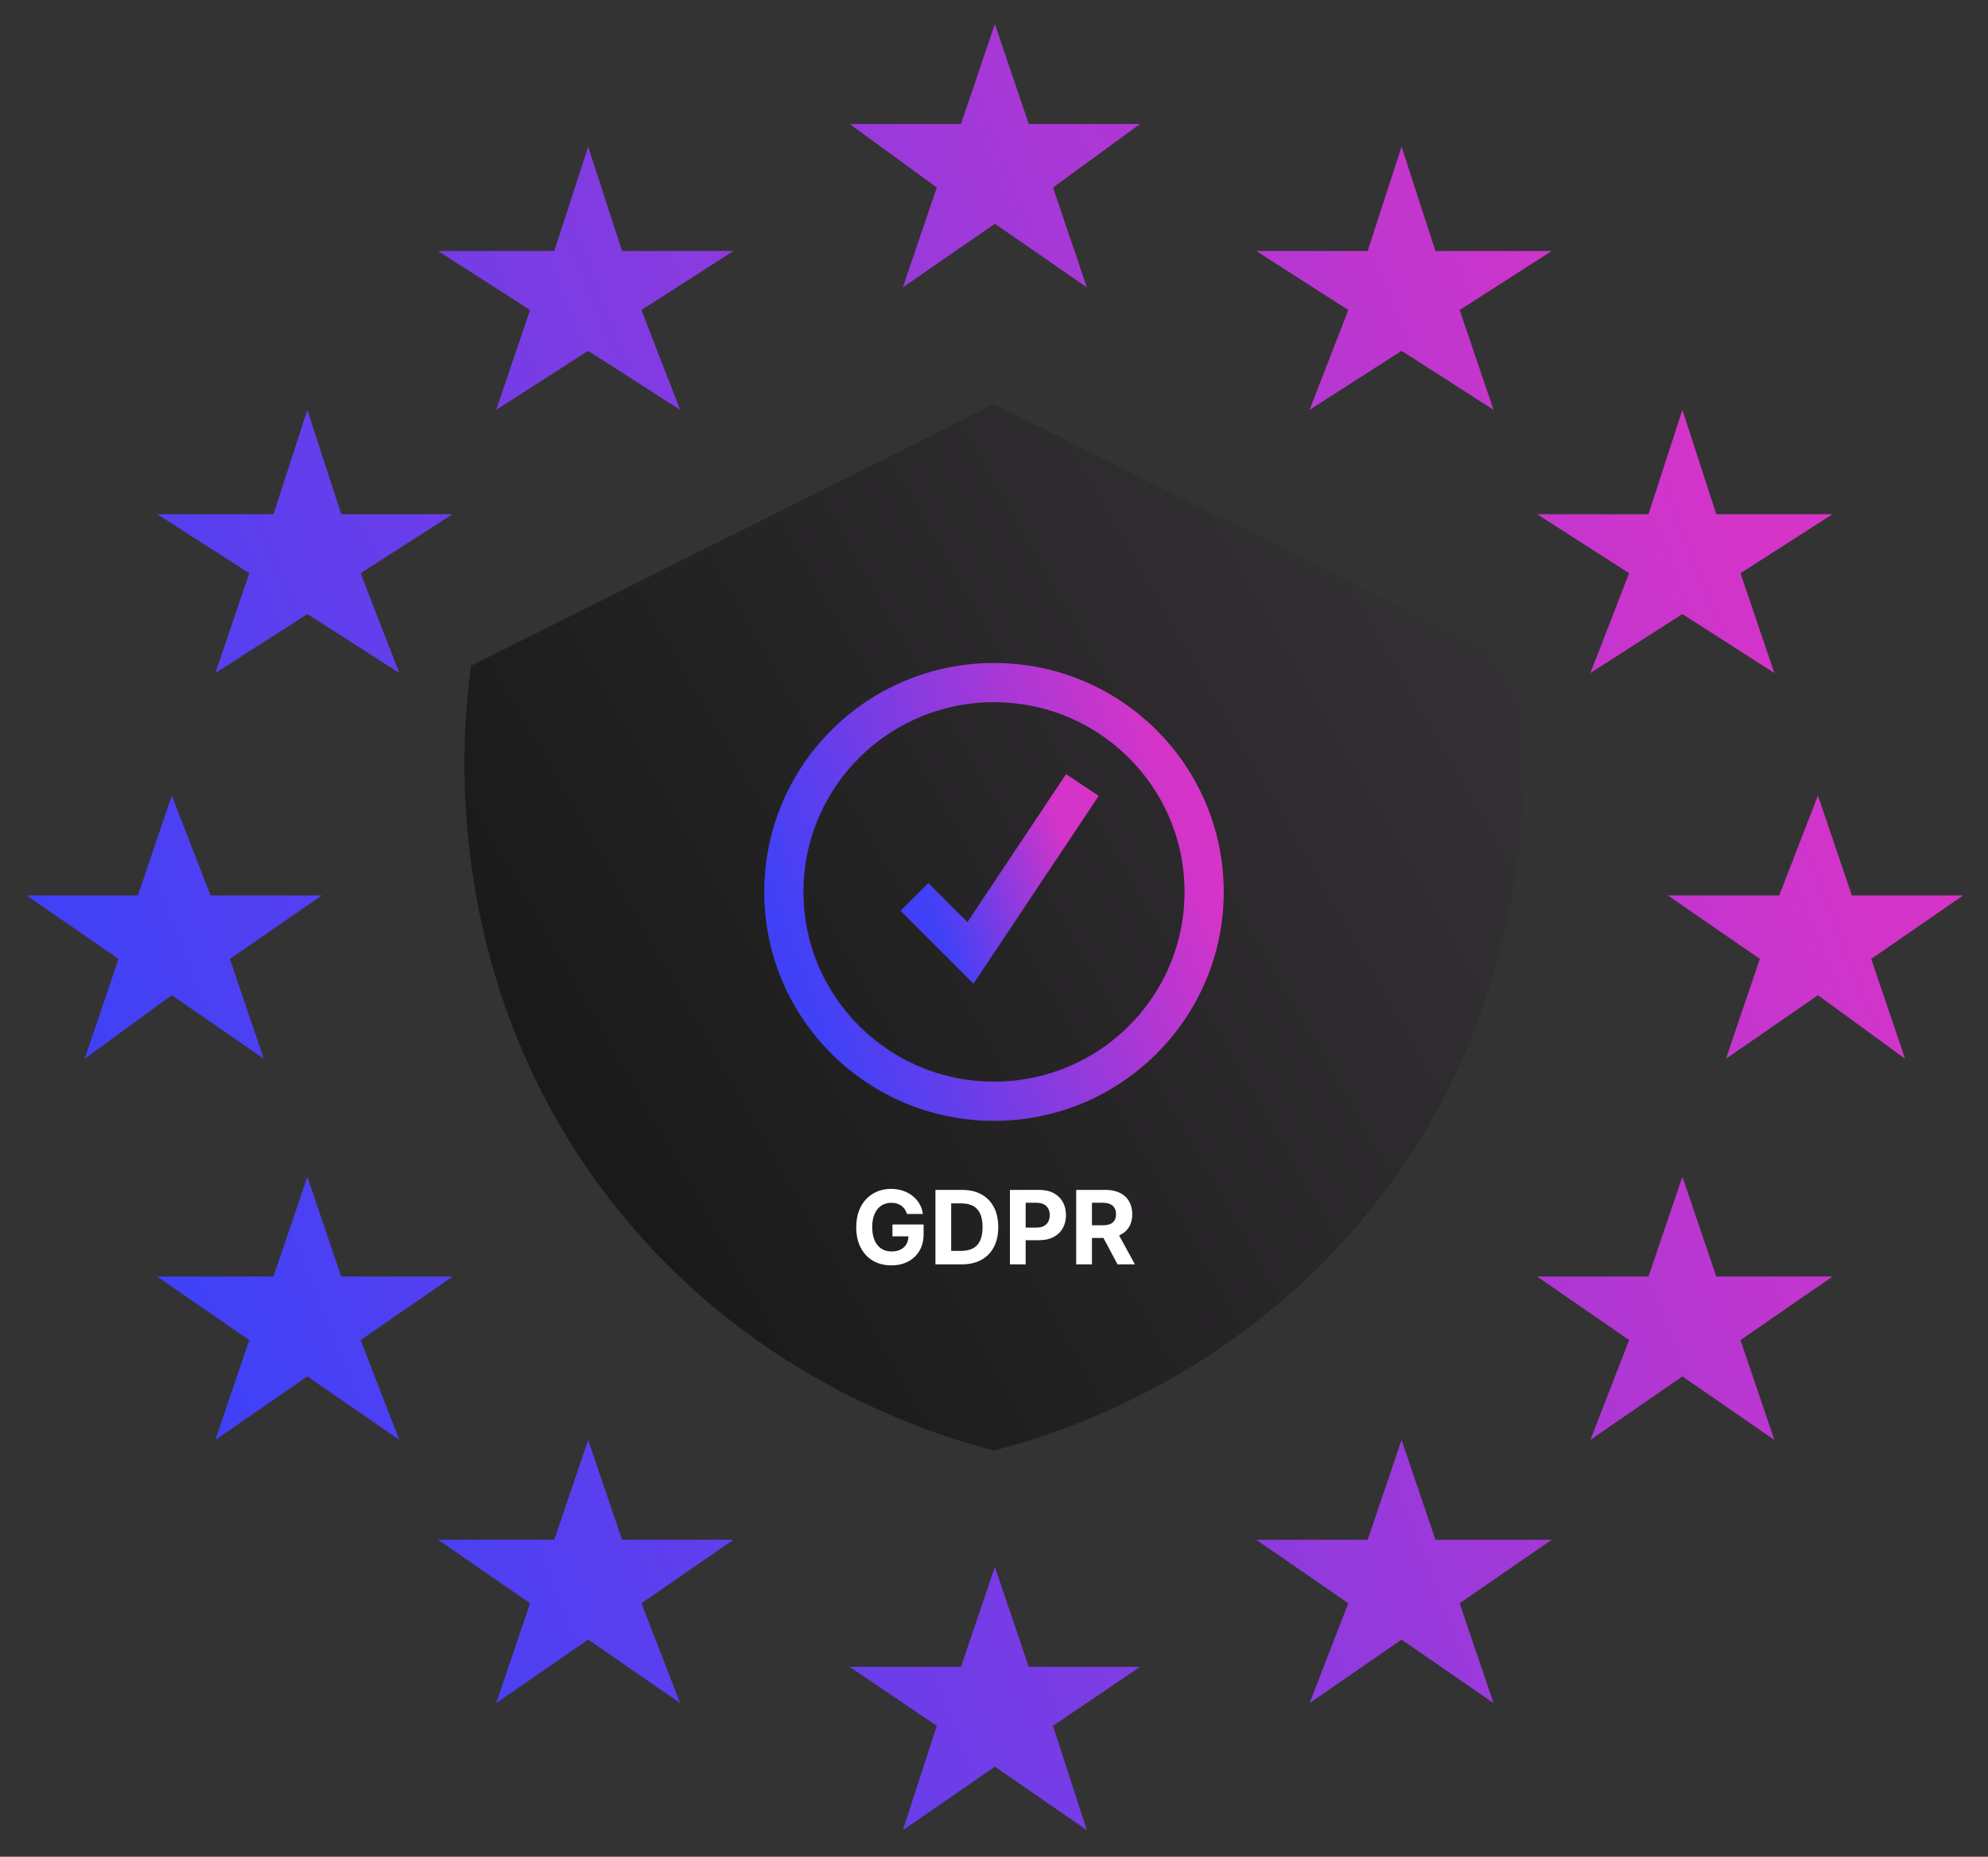
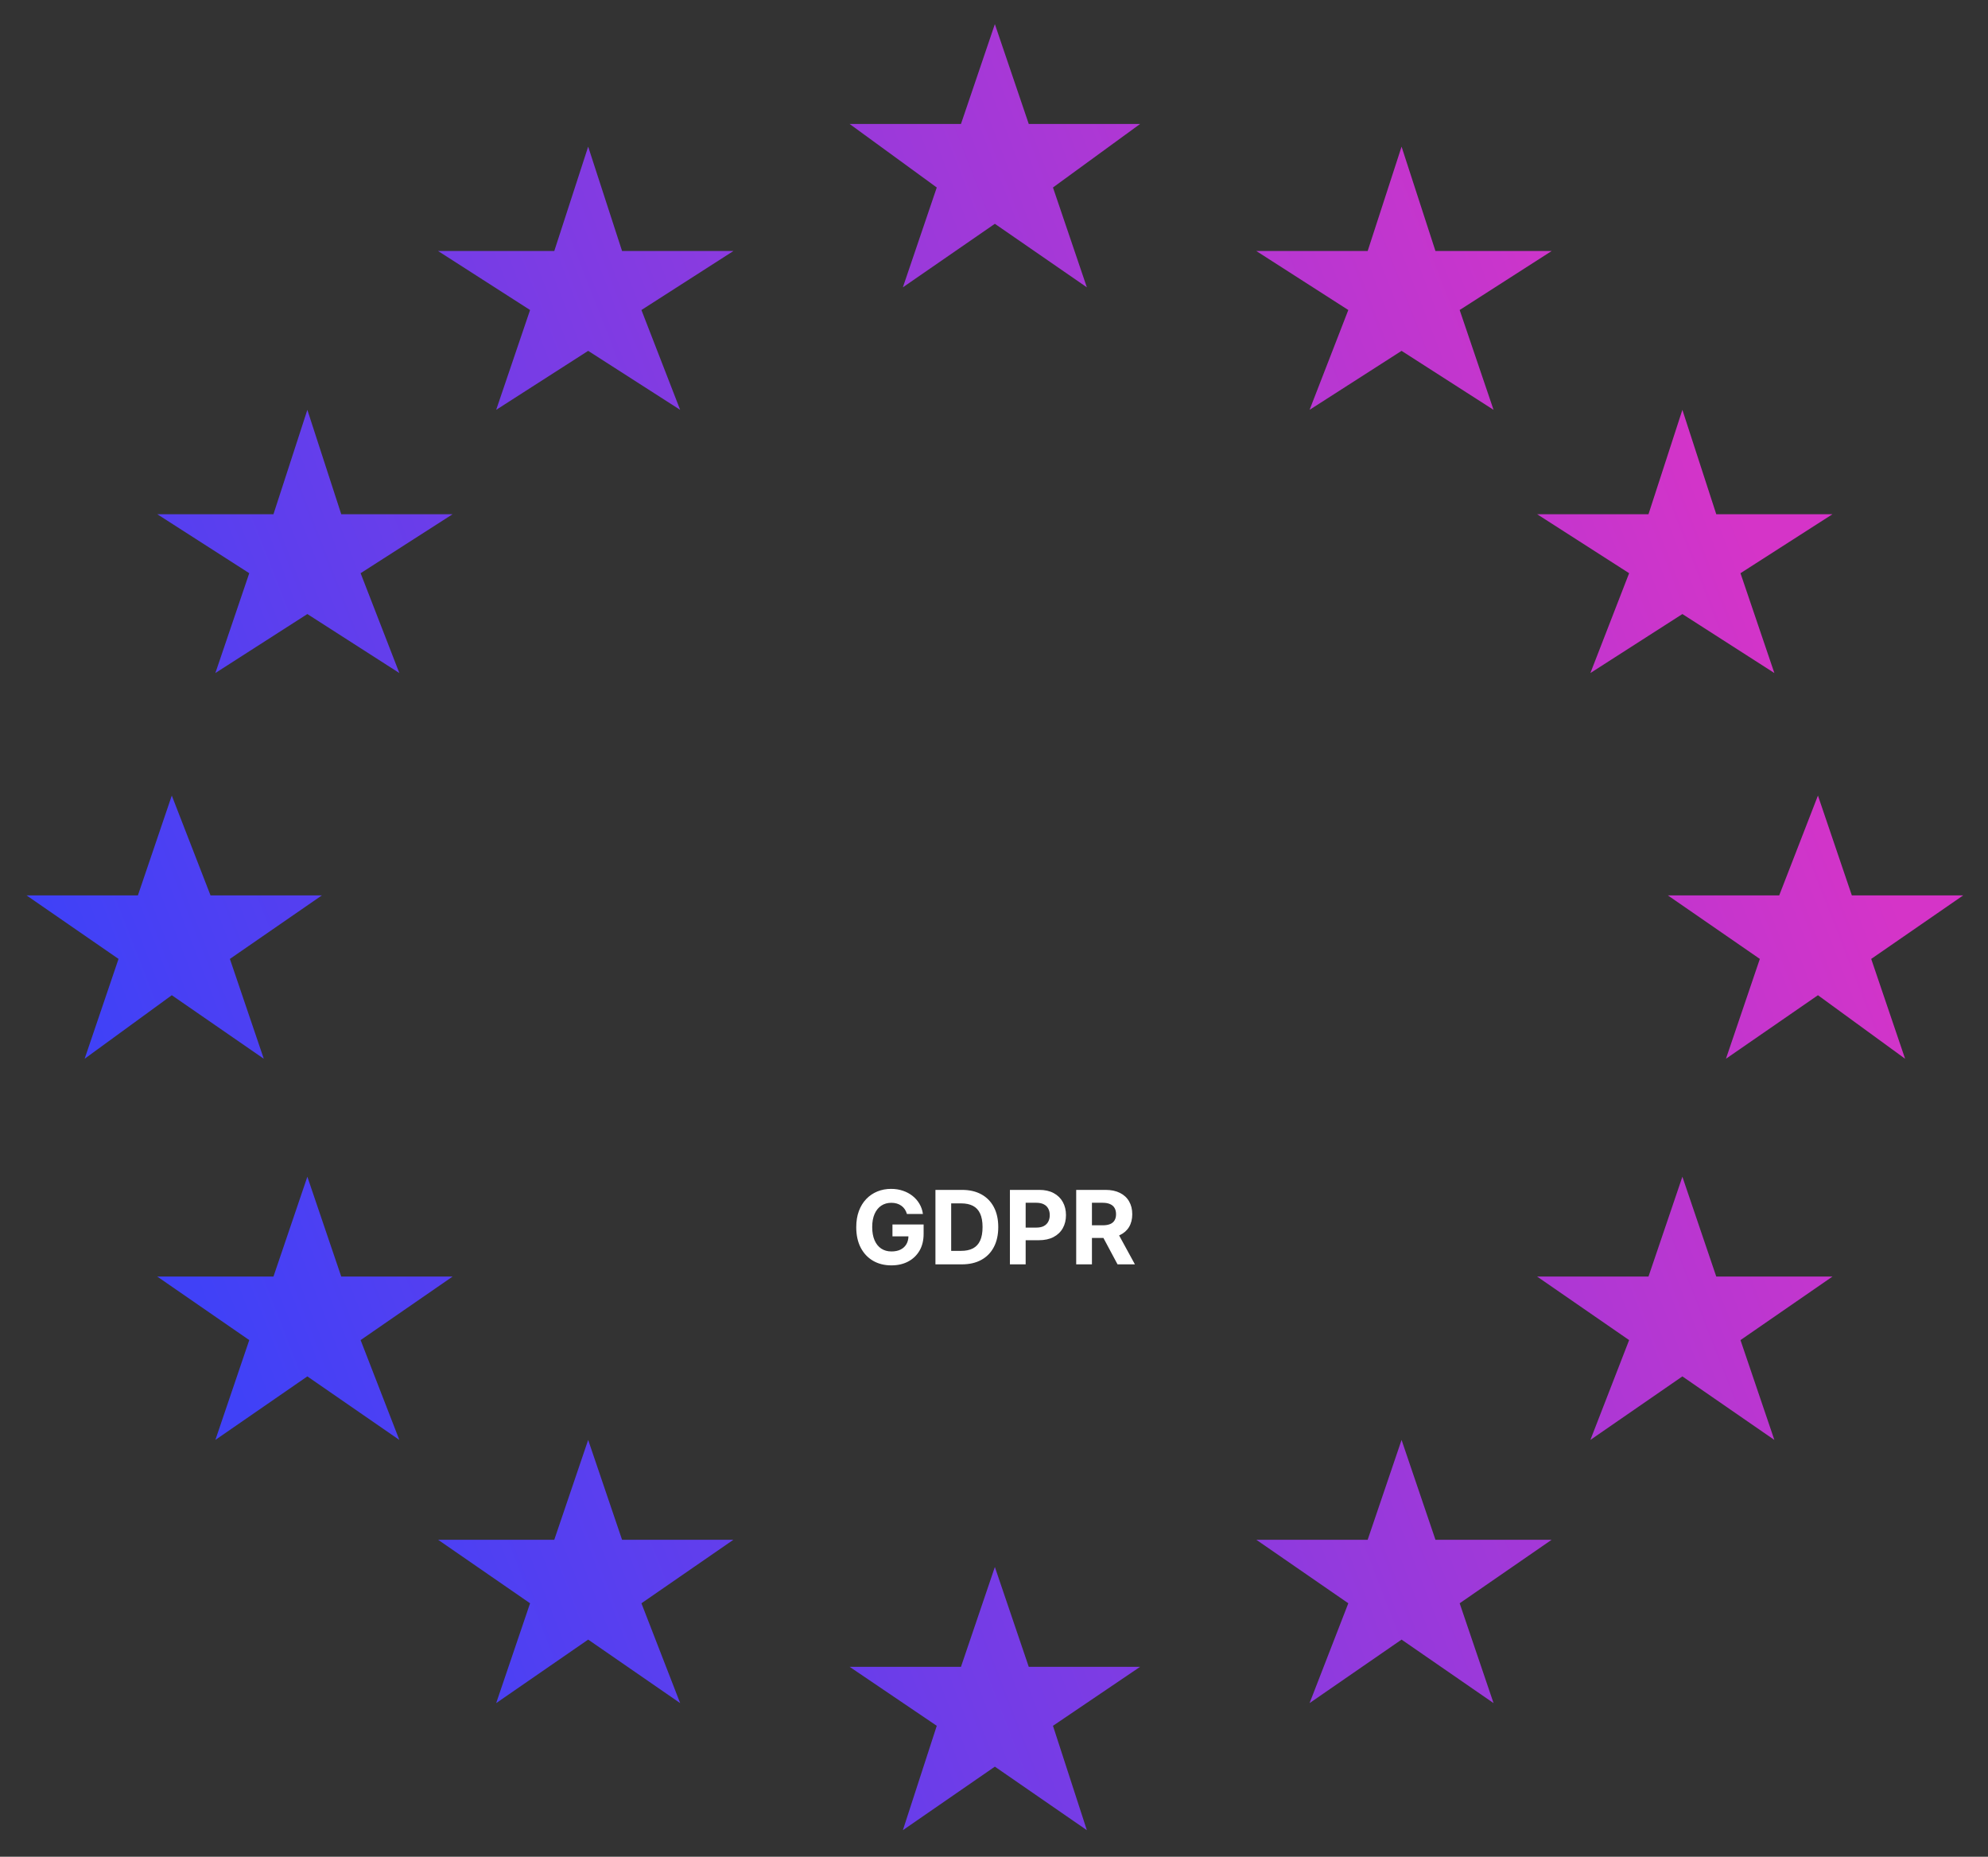
<svg xmlns="http://www.w3.org/2000/svg" width="1648" height="1539" viewBox="0 0 1648 1539" fill="none">
  <rect x="0" y="0" width="1648" height="1539" fill="#333333" stroke="none" />
-   <path fill-rule="evenodd" clip-rule="evenodd" d="M498.932 985.442C615.847 1142.7 775.988 1190.04 824.153 1202.26C872.319 1189.91 1032.46 1142.7 1149.37 985.442C1288.66 797.994 1263.68 592.981 1257.78 551.814L824.153 335C775.923 359.115 727.708 383.215 679.503 407.31C583.15 455.471 486.838 503.612 390.525 551.814C384.625 592.981 359.65 797.994 498.932 985.442Z" fill="url(#paint0_linear_3193_7131)" />
  <path d="M824.717 20L852.812 102.749H945.125L872.88 155.407L900.975 238.156L824.717 185.497L748.459 238.156L776.554 155.407L704.31 102.749H796.622L824.717 20ZM824.717 1298.84L852.812 1381.59H945.125L872.88 1430.49L900.975 1517L824.717 1464.34L748.459 1517L776.554 1430.49L704.31 1381.59H796.622L824.717 1298.84ZM1161.86 1193.53L1189.95 1276.28H1286.28L1210.02 1328.93L1238.12 1411.68L1161.86 1359.03L1085.6 1411.68L1117.71 1328.93L1041.45 1276.28H1133.76L1161.86 1193.53ZM1394.65 975.372L1422.74 1058.12H1519.07L1442.81 1110.78L1470.9 1193.53L1394.65 1140.87L1318.39 1193.53L1350.5 1110.78L1274.24 1058.12H1366.55L1394.65 975.372ZM1507.03 659.422L1535.12 742.171H1627.43L1551.18 794.829L1579.27 877.578L1507.03 824.92L1430.77 877.578L1458.86 794.829L1382.61 742.171H1474.92L1507.03 659.422ZM1394.65 339.711L1422.74 426.221H1519.07L1442.81 475.118L1470.9 557.867L1394.65 508.97L1318.39 557.867L1350.5 475.118L1274.24 426.221H1366.55L1394.65 339.711ZM1161.86 121.555L1189.95 208.065H1286.28L1210.02 256.962L1238.12 339.711L1161.86 290.814L1085.6 339.711L1117.71 256.962L1041.45 208.065H1133.76L1161.86 121.555ZM487.576 1193.53L459.481 1276.28H363.155L439.413 1328.93L411.318 1411.68L487.576 1359.03L563.834 1411.68L531.726 1328.93L607.984 1276.28H515.671L487.576 1193.53ZM254.788 975.372L226.693 1058.12H130.367L206.625 1110.78L178.53 1193.53L254.788 1140.87L331.046 1193.53L298.937 1110.78L375.196 1058.12H282.883L254.788 975.372ZM142.408 659.422L114.312 742.171H22L98.258 794.829L70.163 877.578L142.408 824.92L218.666 877.578L190.571 794.829L266.829 742.171H174.516L142.408 659.422ZM254.788 339.711L226.693 426.221H130.367L206.625 475.118L178.53 557.867L254.788 508.97L331.046 557.867L298.937 475.118L375.196 426.221H282.883L254.788 339.711ZM487.576 121.555L459.481 208.065H363.155L439.413 256.962L411.318 339.711L487.576 290.814L563.834 339.711L531.726 256.962L607.984 208.065H515.671L487.576 121.555Z" fill="url(#paint1_linear_3193_7131)" />
-   <path d="M758.07 743.46L804.472 789.861L897.275 650.656" stroke="url(#paint2_linear_3193_7131)" stroke-width="32.497" stroke-miterlimit="10" />
-   <path d="M649.791 739.297C649.791 643.519 727.712 565.791 823.995 565.791C920.278 565.791 998.199 643.519 998.199 739.297C998.199 835.075 920.278 912.802 823.995 912.802C727.712 912.802 649.791 835.075 649.791 739.297Z" stroke="url(#paint3_linear_3193_7131)" stroke-width="32.497" stroke-miterlimit="10" />
  <path d="M751.819 1006.23C751.397 1004.76 750.804 1003.47 750.041 1002.34C749.277 1001.2 748.343 1000.23 747.238 999.45C746.153 998.646 744.908 998.033 743.501 997.611C742.115 997.19 740.578 996.979 738.89 996.979C735.736 996.979 732.963 997.762 730.573 999.329C728.202 1000.9 726.353 1003.18 725.027 1006.17C723.701 1009.14 723.038 1012.78 723.038 1017.08C723.038 1021.38 723.691 1025.04 724.997 1028.05C726.303 1031.06 728.152 1033.36 730.542 1034.95C732.933 1036.52 735.756 1037.3 739.011 1037.3C741.964 1037.3 744.486 1036.78 746.575 1035.73C748.685 1034.67 750.292 1033.17 751.397 1031.24C752.522 1029.32 753.085 1027.03 753.085 1024.4L755.737 1024.79H739.825V1014.97H765.652V1022.75C765.652 1028.17 764.506 1032.83 762.216 1036.73C759.926 1040.61 756.771 1043.6 752.753 1045.71C748.735 1047.8 744.134 1048.84 738.951 1048.84C733.164 1048.84 728.081 1047.57 723.701 1045.02C719.322 1042.44 715.906 1038.8 713.455 1034.08C711.024 1029.34 709.808 1023.71 709.808 1017.2C709.808 1012.2 710.532 1007.74 711.978 1003.82C713.445 999.882 715.494 996.547 718.126 993.814C720.758 991.082 723.822 989.002 727.318 987.576C730.814 986.15 734.601 985.436 738.679 985.436C742.175 985.436 745.43 985.949 748.444 986.973C751.457 987.978 754.129 989.404 756.46 991.253C758.811 993.101 760.729 995.301 762.216 997.853C763.703 1000.38 764.657 1003.18 765.079 1006.23H751.819ZM797.333 1048H775.454V986.28H797.514C803.722 986.28 809.066 987.516 813.546 989.987C818.027 992.438 821.472 995.964 823.883 1000.56C826.314 1005.17 827.53 1010.67 827.53 1017.08C827.53 1023.51 826.314 1029.03 823.883 1033.65C821.472 1038.28 818.007 1041.82 813.486 1044.29C808.986 1046.76 803.601 1048 797.333 1048ZM788.503 1036.82H796.79C800.648 1036.82 803.893 1036.14 806.525 1034.77C809.177 1033.38 811.166 1031.24 812.492 1028.35C813.838 1025.44 814.511 1021.68 814.511 1017.08C814.511 1012.52 813.838 1008.79 812.492 1005.9C811.166 1003.01 809.187 1000.88 806.555 999.51C803.923 998.144 800.678 997.461 796.82 997.461H788.503V1036.82ZM837.196 1048V986.28H861.547C866.228 986.28 870.216 987.174 873.511 988.962C876.806 990.73 879.317 993.191 881.045 996.346C882.793 999.48 883.667 1003.1 883.667 1007.19C883.667 1011.29 882.783 1014.91 881.015 1018.04C879.247 1021.18 876.685 1023.62 873.33 1025.37C869.995 1027.12 865.957 1027.99 861.215 1027.99H845.695V1017.53H859.105C861.617 1017.53 863.686 1017.1 865.314 1016.24C866.961 1015.35 868.187 1014.14 868.99 1012.59C869.814 1011.02 870.226 1009.22 870.226 1007.19C870.226 1005.15 869.814 1003.36 868.99 1001.83C868.187 1000.28 866.961 999.088 865.314 998.244C863.666 997.38 861.577 996.948 859.045 996.948H850.245V1048H837.196ZM892.143 1048V986.28H916.493C921.154 986.28 925.132 987.114 928.427 988.781C931.742 990.429 934.264 992.77 935.992 995.803C937.74 998.817 938.614 1002.36 938.614 1006.44C938.614 1010.54 937.73 1014.07 935.962 1017.02C934.193 1019.95 931.632 1022.2 928.277 1023.77C924.942 1025.34 920.903 1026.12 916.162 1026.12H899.858V1015.63H914.052C916.543 1015.63 918.613 1015.29 920.26 1014.61C921.908 1013.93 923.133 1012.9 923.937 1011.53C924.761 1010.17 925.173 1008.47 925.173 1006.44C925.173 1004.39 924.761 1002.66 923.937 1001.26C923.133 999.852 921.898 998.787 920.23 998.064C918.583 997.32 916.503 996.948 913.992 996.948H905.192V1048H892.143ZM925.474 1019.91L940.814 1048H926.408L911.4 1019.91H925.474Z" fill="white" />
  <defs>
    <linearGradient id="paint0_linear_3193_7131" x1="385" y1="1202.26" x2="1420.27" y2="608.818" gradientUnits="userSpaceOnUse">
      <stop stop-color="#141414" />
      <stop offset="1" stop-color="#383538" />
    </linearGradient>
    <linearGradient id="paint1_linear_3193_7131" x1="254.494" y1="1303.66" x2="1586.74" y2="784.858" gradientUnits="userSpaceOnUse">
      <stop stop-color="#4041F7" />
      <stop offset="1" stop-color="#D534C8" />
    </linearGradient>
    <linearGradient id="paint2_linear_3193_7131" x1="778.23" y1="770.023" x2="895.767" y2="727.343" gradientUnits="userSpaceOnUse">
      <stop stop-color="#4041F7" />
      <stop offset="1" stop-color="#D534C8" />
    </linearGradient>
    <linearGradient id="paint3_linear_3193_7131" x1="688.704" y1="874.966" x2="1010.04" y2="757.853" gradientUnits="userSpaceOnUse">
      <stop stop-color="#4041F7" />
      <stop offset="1" stop-color="#D534C8" />
    </linearGradient>
  </defs>
</svg>